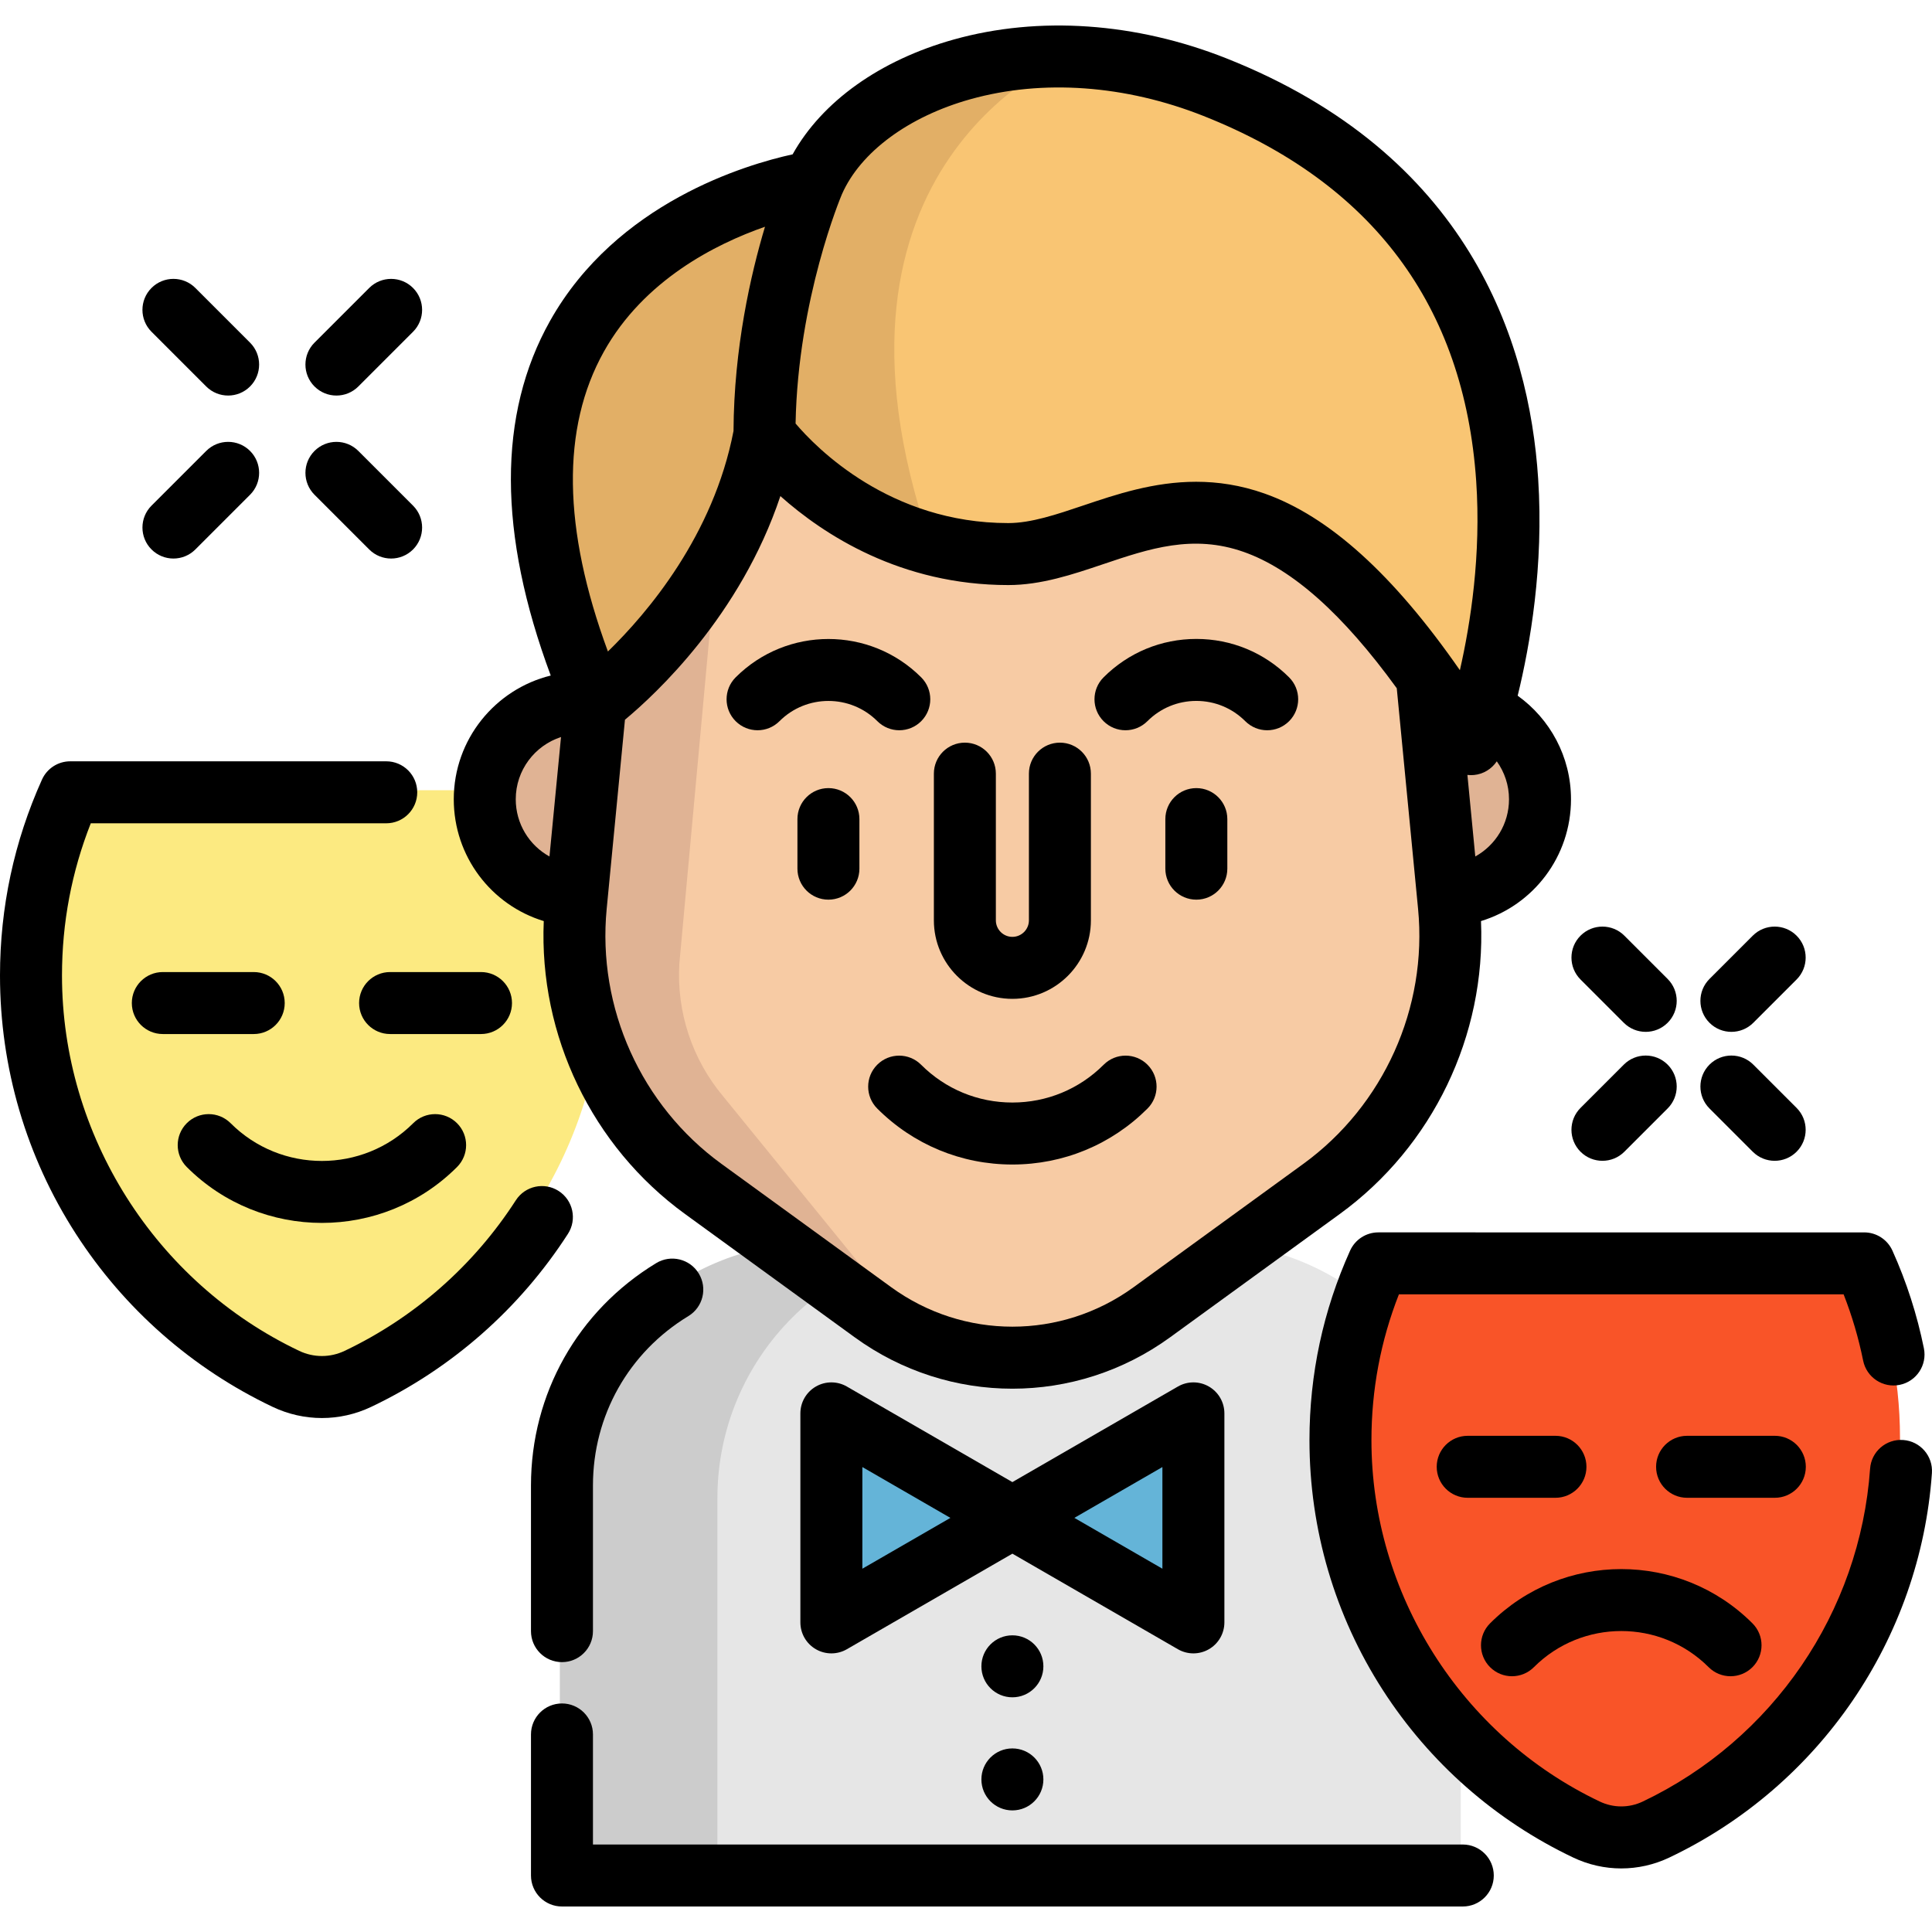
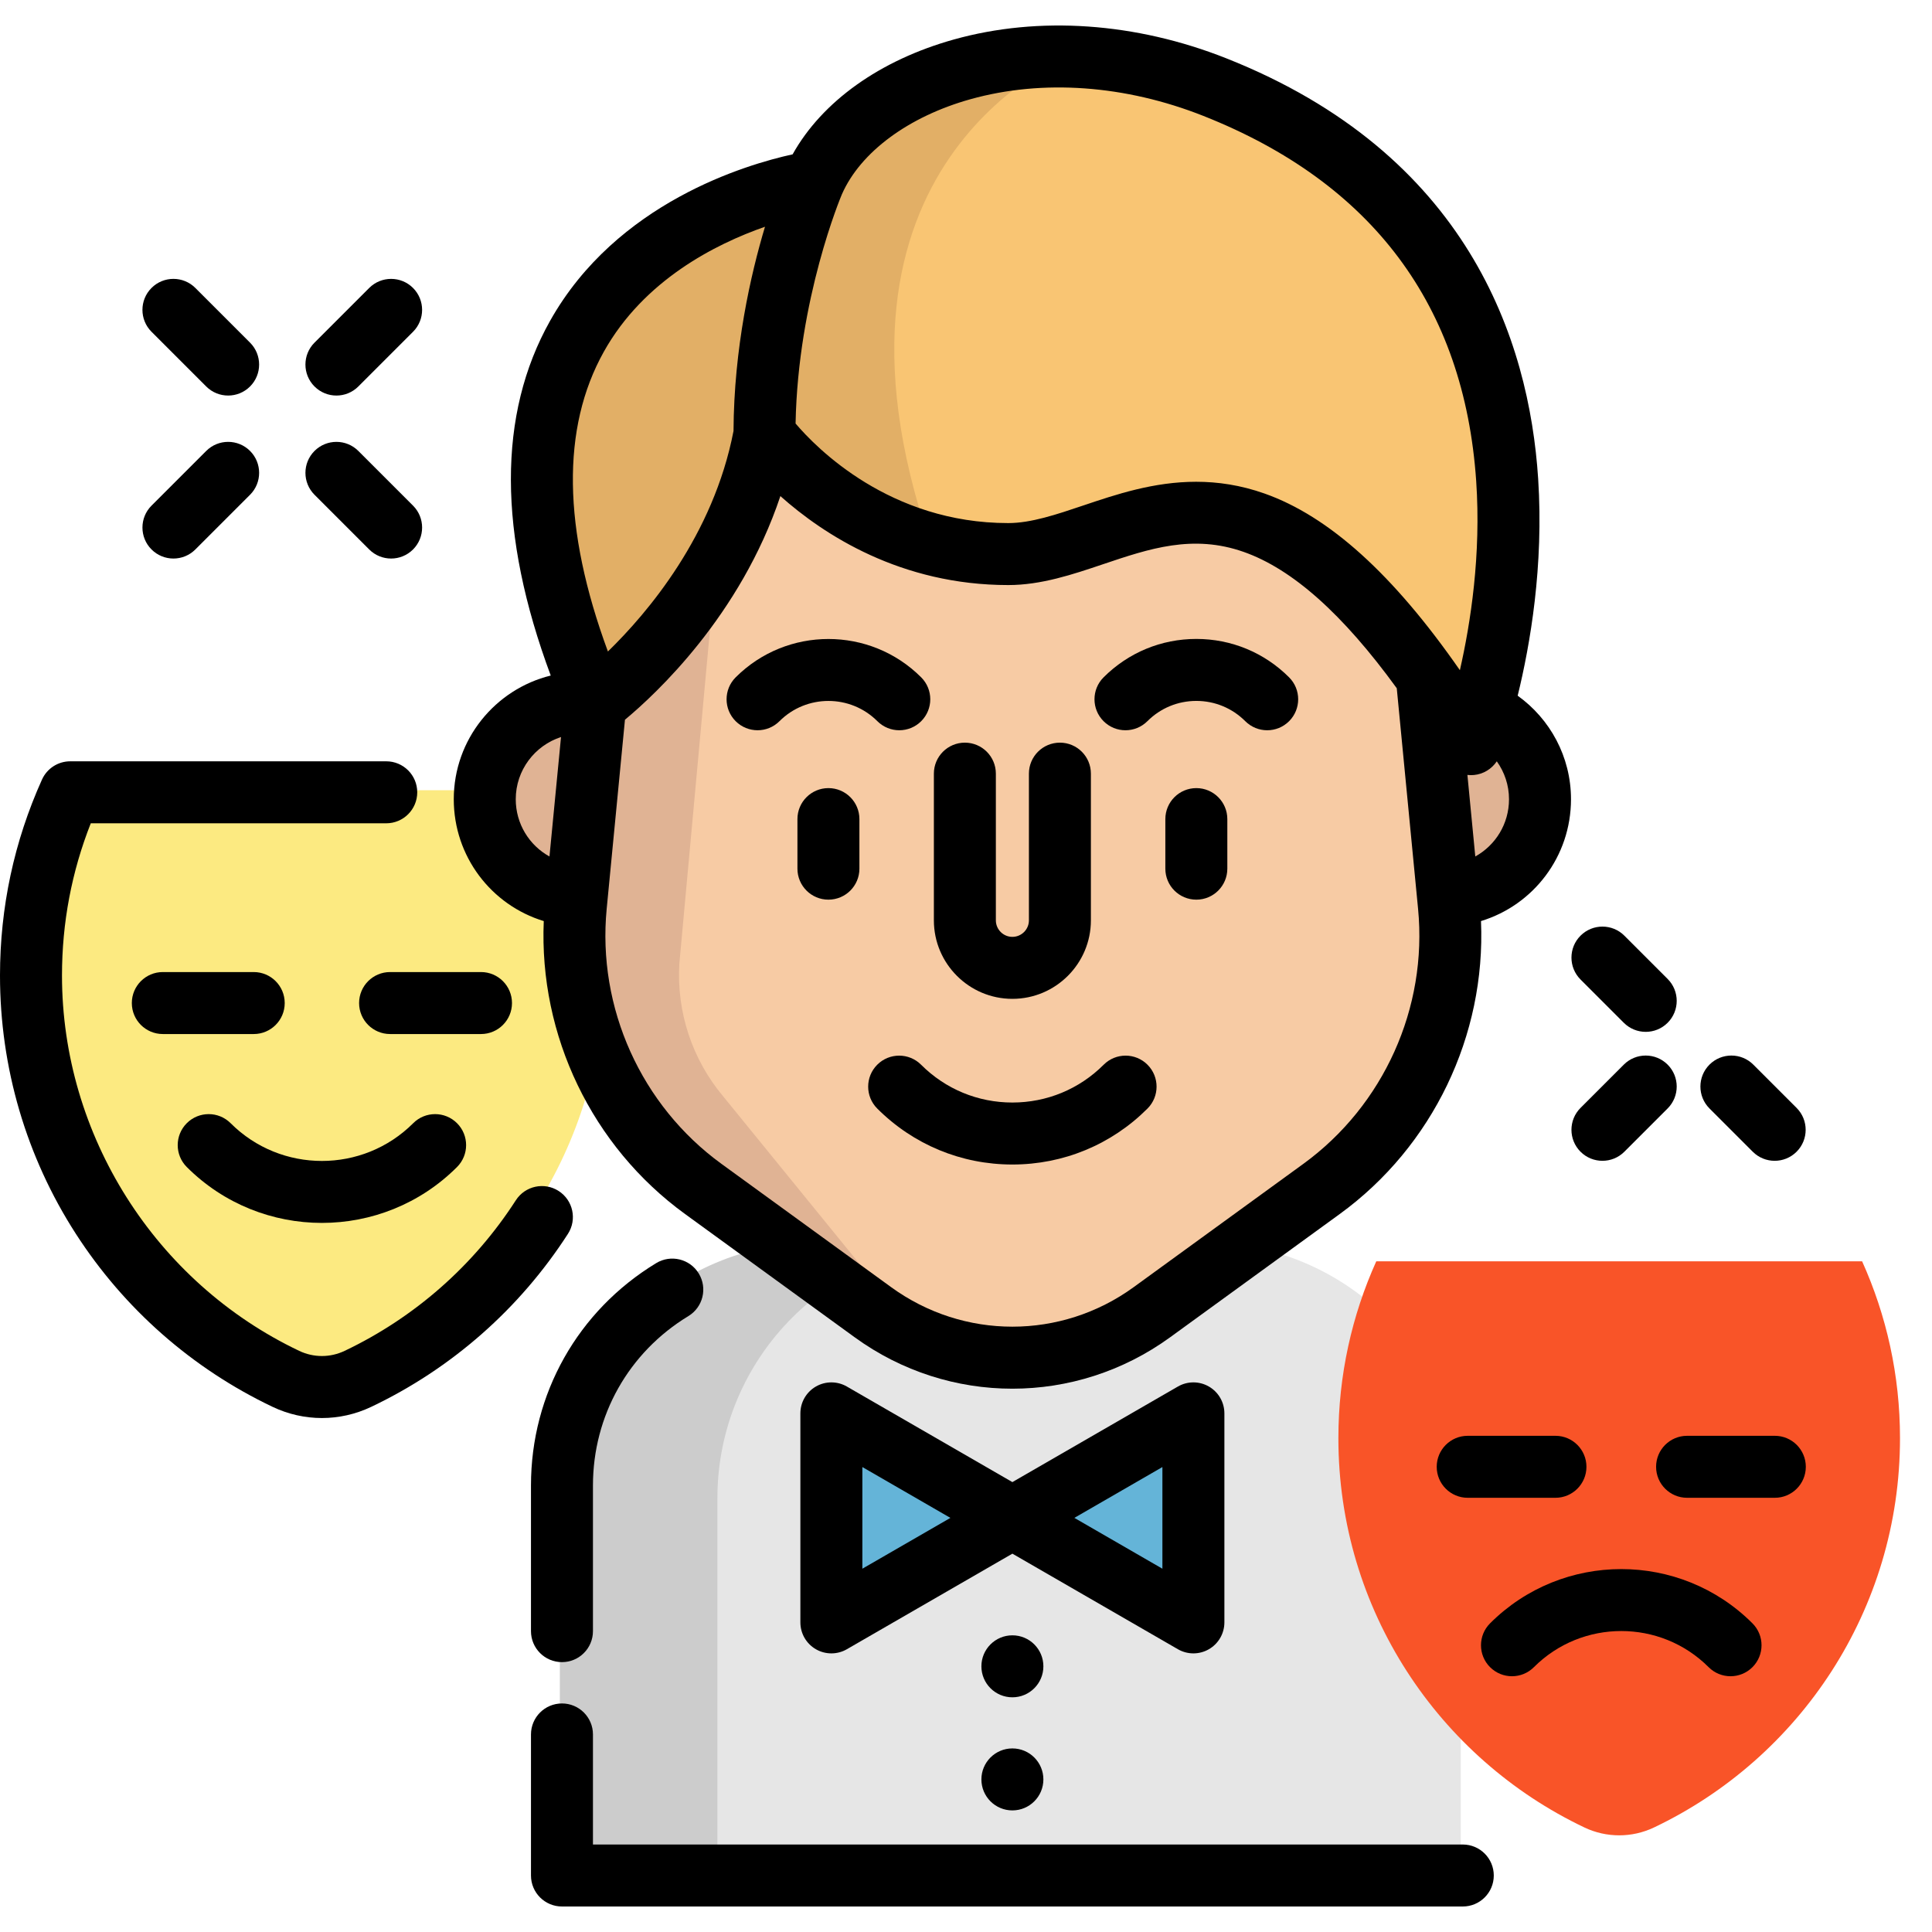
<svg xmlns="http://www.w3.org/2000/svg" height="800px" width="800px" version="1.1" id="Layer_1" viewBox="0 0 512.002 512.002" xml:space="preserve">
  <path style="fill:#FCEA81;" d="M18.289,209.422c-6.588,14.614-10.262,30.825-10.262,47.898c0,46.533,27.238,86.697,66.636,105.439  c5.955,2.833,12.876,2.833,18.832,0c39.398-18.742,66.636-58.906,66.636-105.439c0-17.072-3.674-33.284-10.262-47.898  L18.289,209.422L18.289,209.422z" />
  <g>
    <path style="fill:#E0B394;" d="M152.306,236.784c-13.579-0.602-24.387-11.805-24.387-25.526c0-14.105,11.433-25.548,25.548-25.548   c1.27,0,2.519,0.088,3.745,0.274" />
    <path style="fill:#E0B394;" d="M383.171,236.784c13.579-0.602,24.398-11.805,24.398-25.526c0-14.105-11.444-25.548-25.559-25.548   c-1.27,0-2.53,0.099-3.745,0.274" />
  </g>
  <path style="fill:#E6E6E6;" d="M319.392,329.339H216.115c-37.404,0-67.726,30.322-67.726,67.726v99.412h238.728v-99.412  C387.118,359.661,356.795,329.339,319.392,329.339z" />
  <path style="fill:#CCCCCC;" d="M257.845,329.339h-41.729c-37.404,0-67.726,30.322-67.726,67.726v99.413h41.729v-99.413  C190.118,359.661,220.441,329.339,257.845,329.339z" />
  <path style="fill:#F7CBA4;" d="M230.791,347.205l-44.952-32.66c-23.755-17.259-36.605-45.798-33.781-75.025l7.797-80.683  c5.37-55.57,52.068-97.973,107.896-97.973l0,0c55.828,0,102.526,42.403,107.896,97.973l7.797,80.683  c2.824,29.227-10.025,57.766-33.781,75.025l-44.952,32.66C282.671,363.218,252.829,363.218,230.791,347.205z" />
  <path style="fill:#E0B394;" d="M180.031,255.421c-0.756,12.78,3.406,25.351,11.641,35.152l46.982,57.733  c2.453,2.924,5.234,5.377,8.246,7.337c-5.651-1.971-11.082-4.796-16.109-8.443l-44.953-32.655  c-23.752-17.259-36.598-45.796-33.772-75.024l7.786-80.686c5.322-55.028,51.162-97.145,106.278-97.944  c-33.948,0.821-72.388,32.82-74.392,66.899L180.031,255.421z" />
  <path style="fill:#F9C573;" d="M389.306,196.665c-59.134-96.367-90.892-50.374-122.649-50.374c-7.315,0-14.061-0.986-20.204-2.606  c-28.79-7.578-44.406-29.151-44.406-29.151c0,28.472-44.811,71.399-44.811,71.399C104.76,63.503,215.035,47.668,215.035,47.668  c8.662-19.766,35.919-34.451,69.034-33.159c11.893,0.449,24.53,2.957,37.342,8.038C437.49,68.54,389.306,196.665,389.306,196.665z" />
  <path style="fill:#E2AF66;" d="M246.453,143.684c-28.79-7.578-44.406-29.151-44.406-29.151c0,28.472-44.811,71.399-44.811,71.399  C104.76,63.503,215.035,47.668,215.035,47.668c8.662-19.766,35.919-34.451,69.034-33.159  C282.295,15.199,212.078,43.255,246.453,143.684z" />
  <g>
    <polygon style="fill:#64B4D8;" points="267.744,401.709 219.774,429.404 219.774,374.013  " />
    <polygon style="fill:#64B4D8;" points="267.744,401.709 315.715,429.404 315.715,374.013  " />
  </g>
  <path style="fill:#F95428;" d="M364.729,334.262c-6.447,14.301-10.042,30.163-10.042,46.869c0,45.533,26.653,84.834,65.204,103.173  c5.828,2.773,12.599,2.773,18.427,0c38.551-18.339,65.204-57.64,65.204-103.173c0-16.705-3.595-32.569-10.042-46.869H364.729z" />
  <path d="M292.486,282.162c-6.462,6.462-15.054,10.022-24.194,10.022c-9.141,0-17.732-3.559-24.195-10.022  c-3.208-3.206-8.407-3.207-11.616,0c-3.208,3.207-3.208,8.408,0,11.616c9.566,9.566,22.283,14.833,35.81,14.833  c13.528,0,26.244-5.268,35.809-14.833c3.207-3.207,3.207-8.408,0-11.616C300.895,278.954,295.695,278.953,292.486,282.162z" />
  <path d="M268.292,264.707c11.473,0,20.807-9.333,20.807-20.807v-38.875c0-4.536-3.676-8.213-8.213-8.213  c-4.537,0-8.213,3.677-8.213,8.213v38.875c0,2.416-1.965,4.38-4.38,4.38s-4.38-1.965-4.38-4.38v-38.875  c0-4.536-3.676-8.213-8.213-8.213s-8.213,3.677-8.213,8.213v38.875C247.485,255.374,256.82,264.707,268.292,264.707z" />
  <path d="M173.904,334.738c-20.782,12.618-33.19,34.646-33.19,58.927v38.606c0,4.536,3.676,8.213,8.213,8.213  c4.537,0,8.213-3.677,8.213-8.213v-38.606c0-18.493,9.454-35.273,25.289-44.886c3.877-2.354,5.112-7.405,2.758-11.283  C182.834,333.619,177.782,332.383,173.904,334.738z" />
  <path d="M387.656,488.817H157.141v-29.169c0-4.536-3.676-8.213-8.213-8.213c-4.537,0-8.213,3.677-8.213,8.213v37.382  c0,4.536,3.676,8.213,8.213,8.213h238.728c4.537,0,8.213-3.677,8.213-8.213S392.193,488.817,387.656,488.817z" />
  <path d="M144.104,244.098c-1.295,30.309,12.766,59.709,37.453,77.639l44.954,32.666c12.495,9.079,27.135,13.62,41.782,13.618  c14.643-0.001,29.292-4.54,41.793-13.618l44.953-32.666c24.681-17.934,38.738-47.337,37.442-77.642  c13.883-4.23,23.851-17.099,23.851-32.29c0-11.296-5.584-21.306-14.13-27.437c3.318-13.51,6.936-34.399,5.429-57.506  c-2.403-36.836-18.691-86.067-82.648-111.408c-24.013-9.514-49.65-11.287-72.191-4.991c-19.623,5.481-34.934,16.448-42.739,30.44  c-12.213,2.667-46.659,12.751-64.287,44.145c-13.903,24.763-13.823,56.341,0.188,93.976c-14.735,3.625-25.7,16.943-25.7,32.781  C120.254,227,130.222,239.871,144.104,244.098z M345.382,308.449l-44.951,32.665c-19.225,13.961-45.052,13.963-64.264,0.001  l-44.956-32.667c-21.307-15.475-32.967-41.373-30.434-67.588l4.844-50.125c8.13-6.75,30.598-27.571,41.189-59.26  c11.505,10.252,31.929,23.574,60.393,23.574c8.739,0,17.081-2.812,25.146-5.531c12.218-4.119,23.76-8.009,37.259-3.249  c12.88,4.54,26.243,16.427,40.551,36.128l5.647,58.465C378.341,267.073,366.684,292.971,345.382,308.449z M390.968,226.975  l-2.088-21.617c0.32,0.038,0.644,0.062,0.97,0.062c0.26,0,0.522-0.012,0.784-0.037c2.489-0.238,4.681-1.601,6.034-3.626  c2.029,2.838,3.237,6.301,3.237,10.047C399.905,218.335,396.314,224.019,390.968,226.975z M257.211,26.284  c19.104-5.336,41.025-3.758,61.721,4.442c44.768,17.738,69.084,50.276,72.273,96.71c1.346,19.577-1.481,37.734-4.319,50.174  c-17.661-25.421-34.703-40.802-51.815-46.834c-6.339-2.235-12.372-3.101-18.083-3.101c-11.265,0-21.275,3.374-29.886,6.277  c-7.125,2.402-13.853,4.671-19.899,4.671c-31.384,0-50.846-19.889-56.366-26.385c0.632-33.125,12.037-60.19,12.278-60.754  C228.03,40.293,240.772,30.875,257.211,26.284z M160.026,93.201c10.599-18.972,29.63-28.549,42.705-33.112  c-3.792,12.657-8.227,32.122-8.341,54.129c-5.337,27.692-22.796,48.234-33.287,58.436  C149.099,140.115,148.729,113.423,160.026,93.201z M148.676,195.321l-3.06,31.659c-5.346-2.956-8.937-8.641-8.937-15.175  C136.68,204.11,141.723,197.578,148.676,195.321z" />
  <path d="M316.263,438.165c1.418,0,2.836-0.367,4.107-1.101c2.541-1.467,4.107-4.179,4.107-7.113v-55.391  c0-2.934-1.566-5.646-4.107-7.113c-2.541-1.467-5.673-1.467-8.213,0l-43.865,25.325l-43.863-25.325  c-2.541-1.467-5.673-1.467-8.213,0c-2.541,1.467-4.107,4.179-4.107,7.113v55.391c0,2.934,1.566,5.646,4.107,7.113  c1.27,0.734,2.688,1.101,4.107,1.101c1.418,0,2.836-0.367,4.107-1.101l43.863-25.325l43.865,25.325  C313.427,437.798,314.845,438.165,316.263,438.165z M228.535,415.726v-26.94l23.331,13.471L228.535,415.726z M308.05,415.726  l-23.332-13.471l23.332-13.471V415.726z" />
  <path d="M219.542,208.858c-4.537,0-8.213,3.677-8.213,8.213v13.137c0,4.536,3.676,8.213,8.213,8.213  c4.537,0,8.213-3.677,8.213-8.213v-13.137C227.755,212.536,224.079,208.858,219.542,208.858z" />
  <path d="M317.043,169.324c-9.287,0-18.018,3.616-24.586,10.183c-3.207,3.207-3.207,8.408,0.001,11.616  c3.206,3.207,8.407,3.206,11.614,0c3.464-3.465,8.07-5.372,12.97-5.372c4.899,0,9.506,1.908,12.971,5.372  c1.603,1.603,3.706,2.406,5.807,2.406s4.204-0.802,5.808-2.406c3.207-3.207,3.207-8.408-0.001-11.616  C335.061,172.94,326.329,169.324,317.043,169.324z" />
  <path d="M232.513,191.122c1.603,1.603,3.706,2.406,5.807,2.406c2.101,0,4.204-0.802,5.808-2.406  c3.208-3.207,3.208-8.408-0.001-11.616c-13.556-13.555-35.613-13.555-49.169,0c-3.209,3.207-3.209,8.408-0.001,11.616  c3.208,3.206,8.408,3.207,11.614,0C213.724,183.97,225.361,183.97,232.513,191.122z" />
  <path d="M317.043,208.858c-4.537,0-8.213,3.677-8.213,8.213v13.137c0,4.536,3.676,8.213,8.213,8.213s8.213-3.677,8.213-8.213  v-13.137C325.256,212.536,321.578,208.858,317.043,208.858z" />
  <path d="M85.309,324.085c12.967,0,25.938-4.938,35.809-14.809c3.209-3.207,3.209-8.408,0.001-11.616  c-3.209-3.206-8.409-3.207-11.614,0c-13.344,13.341-35.051,13.34-48.389,0c-3.207-3.206-8.407-3.207-11.616,0  c-3.207,3.207-3.207,8.408,0,11.616C59.373,319.149,72.339,324.085,85.309,324.085z" />
  <path d="M148.057,315.631c-3.81-2.457-8.892-1.36-11.353,2.453c-11.148,17.292-26.84,31.094-45.378,39.912  c-3.824,1.819-8.21,1.819-12.034,0c-38.19-18.168-62.866-57.213-62.866-99.471c0-13.968,2.565-27.514,7.632-40.343h78.302  c4.537,0,8.213-3.677,8.213-8.213s-3.676-8.213-8.213-8.213H18.615c-3.229,0-6.16,1.893-7.487,4.838  C3.744,222.974,0,240.446,0,258.526c0,24.382,6.954,48.054,20.108,68.459c12.804,19.86,30.83,35.714,52.128,45.846  c4.155,1.976,8.614,2.964,13.073,2.964c4.459,0,8.919-0.988,13.073-2.964c21.298-10.132,39.324-25.985,52.129-45.846  C152.969,323.172,151.87,318.088,148.057,315.631z" />
  <path d="M75.453,265.819c0-4.536-3.676-8.213-8.213-8.213H43.148c-4.537,0-8.213,3.677-8.213,8.213s3.676,8.213,8.213,8.213H67.24  C71.777,274.032,75.453,270.355,75.453,265.819z" />
  <path d="M135.683,265.819c0-4.536-3.676-8.213-8.213-8.213h-24.092c-4.537,0-8.213,3.677-8.213,8.213s3.676,8.213,8.213,8.213  h24.092C132.007,274.032,135.683,270.355,135.683,265.819z" />
  <path d="M406.501,441.817c12.764-12.766,33.54-12.765,46.304,0c1.604,1.604,3.707,2.406,5.808,2.406s4.204-0.802,5.808-2.406  c3.207-3.207,3.207-8.407,0-11.614c-19.173-19.172-50.364-19.171-69.537,0c-3.207,3.207-3.207,8.407,0,11.614  C398.093,445.025,403.292,445.025,406.501,441.817z" />
-   <path d="M504.363,381.615c-4.548-0.318-8.451,3.091-8.769,7.616c-2.673,37.996-25.761,71.794-60.255,88.202  c-3.616,1.719-7.758,1.718-11.371,0c-36.764-17.49-60.52-55.076-60.52-95.756c0-13.382,2.445-26.36,7.277-38.656h117.855  c2.231,5.69,3.966,11.576,5.176,17.56c0.899,4.446,5.233,7.323,9.678,6.423c4.446-0.899,7.322-5.232,6.423-9.678  c-1.8-8.899-4.605-17.611-8.34-25.893c-1.327-2.944-4.258-4.837-7.487-4.837H365.278c-3.229,0-6.16,1.893-7.487,4.837  c-7.144,15.847-10.768,32.752-10.768,50.245c0,23.59,6.728,46.494,19.456,66.235c12.389,19.215,29.828,34.552,50.434,44.355  c4.049,1.926,8.395,2.889,12.742,2.889c4.345,0,8.693-0.964,12.741-2.889c39.834-18.949,66.498-57.989,69.585-101.883  C512.298,385.86,508.888,381.934,504.363,381.615z" />
  <path d="M420.426,388.718c0-4.536-3.676-8.213-8.213-8.213h-23.255c-4.537,0-8.213,3.677-8.213,8.213s3.676,8.213,8.213,8.213  h23.255C416.749,396.931,420.426,393.254,420.426,388.718z" />
  <path d="M478.563,388.718c0-4.536-3.676-8.213-8.213-8.213h-23.254c-4.537,0-8.213,3.677-8.213,8.213s3.676,8.213,8.213,8.213  h23.254C474.885,396.931,478.563,393.254,478.563,388.718z" />
  <path d="M89.156,104.826c2.101,0,4.204-0.802,5.808-2.406l14.494-14.494c3.207-3.207,3.207-8.407,0-11.614  c-3.207-3.206-8.407-3.207-11.616,0L83.348,90.804c-3.207,3.207-3.207,8.407,0,11.614C84.952,104.024,87.054,104.826,89.156,104.826  z" />
  <path d="M45.963,148.019c2.101,0,4.204-0.802,5.808-2.406l14.495-14.495c3.207-3.207,3.207-8.407,0-11.614  c-3.209-3.206-8.408-3.207-11.616,0l-14.495,14.494c-3.207,3.207-3.207,8.407,0,11.614C41.759,147.217,43.86,148.019,45.963,148.019  z" />
  <path d="M97.843,145.613c1.604,1.604,3.707,2.406,5.808,2.406s4.204-0.802,5.808-2.406c3.207-3.208,3.207-8.408,0-11.614  l-14.494-14.494c-3.209-3.207-8.408-3.207-11.616,0c-3.207,3.207-3.207,8.408,0,11.614L97.843,145.613z" />
  <path d="M54.649,102.42c1.604,1.604,3.707,2.406,5.808,2.406c2.101,0,4.204-0.802,5.808-2.406c3.207-3.207,3.207-8.408,0-11.614  L51.77,76.31c-3.209-3.207-8.408-3.207-11.616,0c-3.207,3.207-3.207,8.408,0,11.614L54.649,102.42z" />
-   <path d="M458.839,273.454c2.101,0,4.204-0.802,5.807-2.406l11.469-11.468c3.209-3.207,3.209-8.408,0.001-11.616  c-3.207-3.206-8.408-3.208-11.614,0l-11.469,11.468c-3.209,3.207-3.209,8.408-0.001,11.616  C454.635,272.652,456.737,273.454,458.839,273.454z" />
  <path d="M424.665,307.628c2.101,0,4.204-0.802,5.807-2.406l11.469-11.468c3.209-3.207,3.209-8.408,0.001-11.616  c-3.207-3.206-8.408-3.208-11.614,0l-11.469,11.468c-3.209,3.207-3.209,8.408-0.001,11.616  C420.461,306.826,422.562,307.628,424.665,307.628z" />
  <path d="M464.501,305.222c1.603,1.603,3.706,2.406,5.807,2.406s4.204-0.802,5.808-2.406c3.207-3.207,3.207-8.408-0.001-11.616  l-11.469-11.468c-3.206-3.208-8.407-3.206-11.614,0c-3.207,3.207-3.207,8.408,0.001,11.616L464.501,305.222z" />
  <path d="M430.327,271.048c1.603,1.603,3.706,2.406,5.807,2.406s4.204-0.802,5.808-2.406c3.207-3.207,3.207-8.408-0.001-11.616  l-11.469-11.468c-3.206-3.208-8.407-3.206-11.614,0c-3.207,3.207-3.207,8.408,0.001,11.616L430.327,271.048z" />
  <circle cx="268.295" cy="441.593" r="8.213" />
  <circle cx="268.295" cy="471.565" r="8.213" />
</svg>